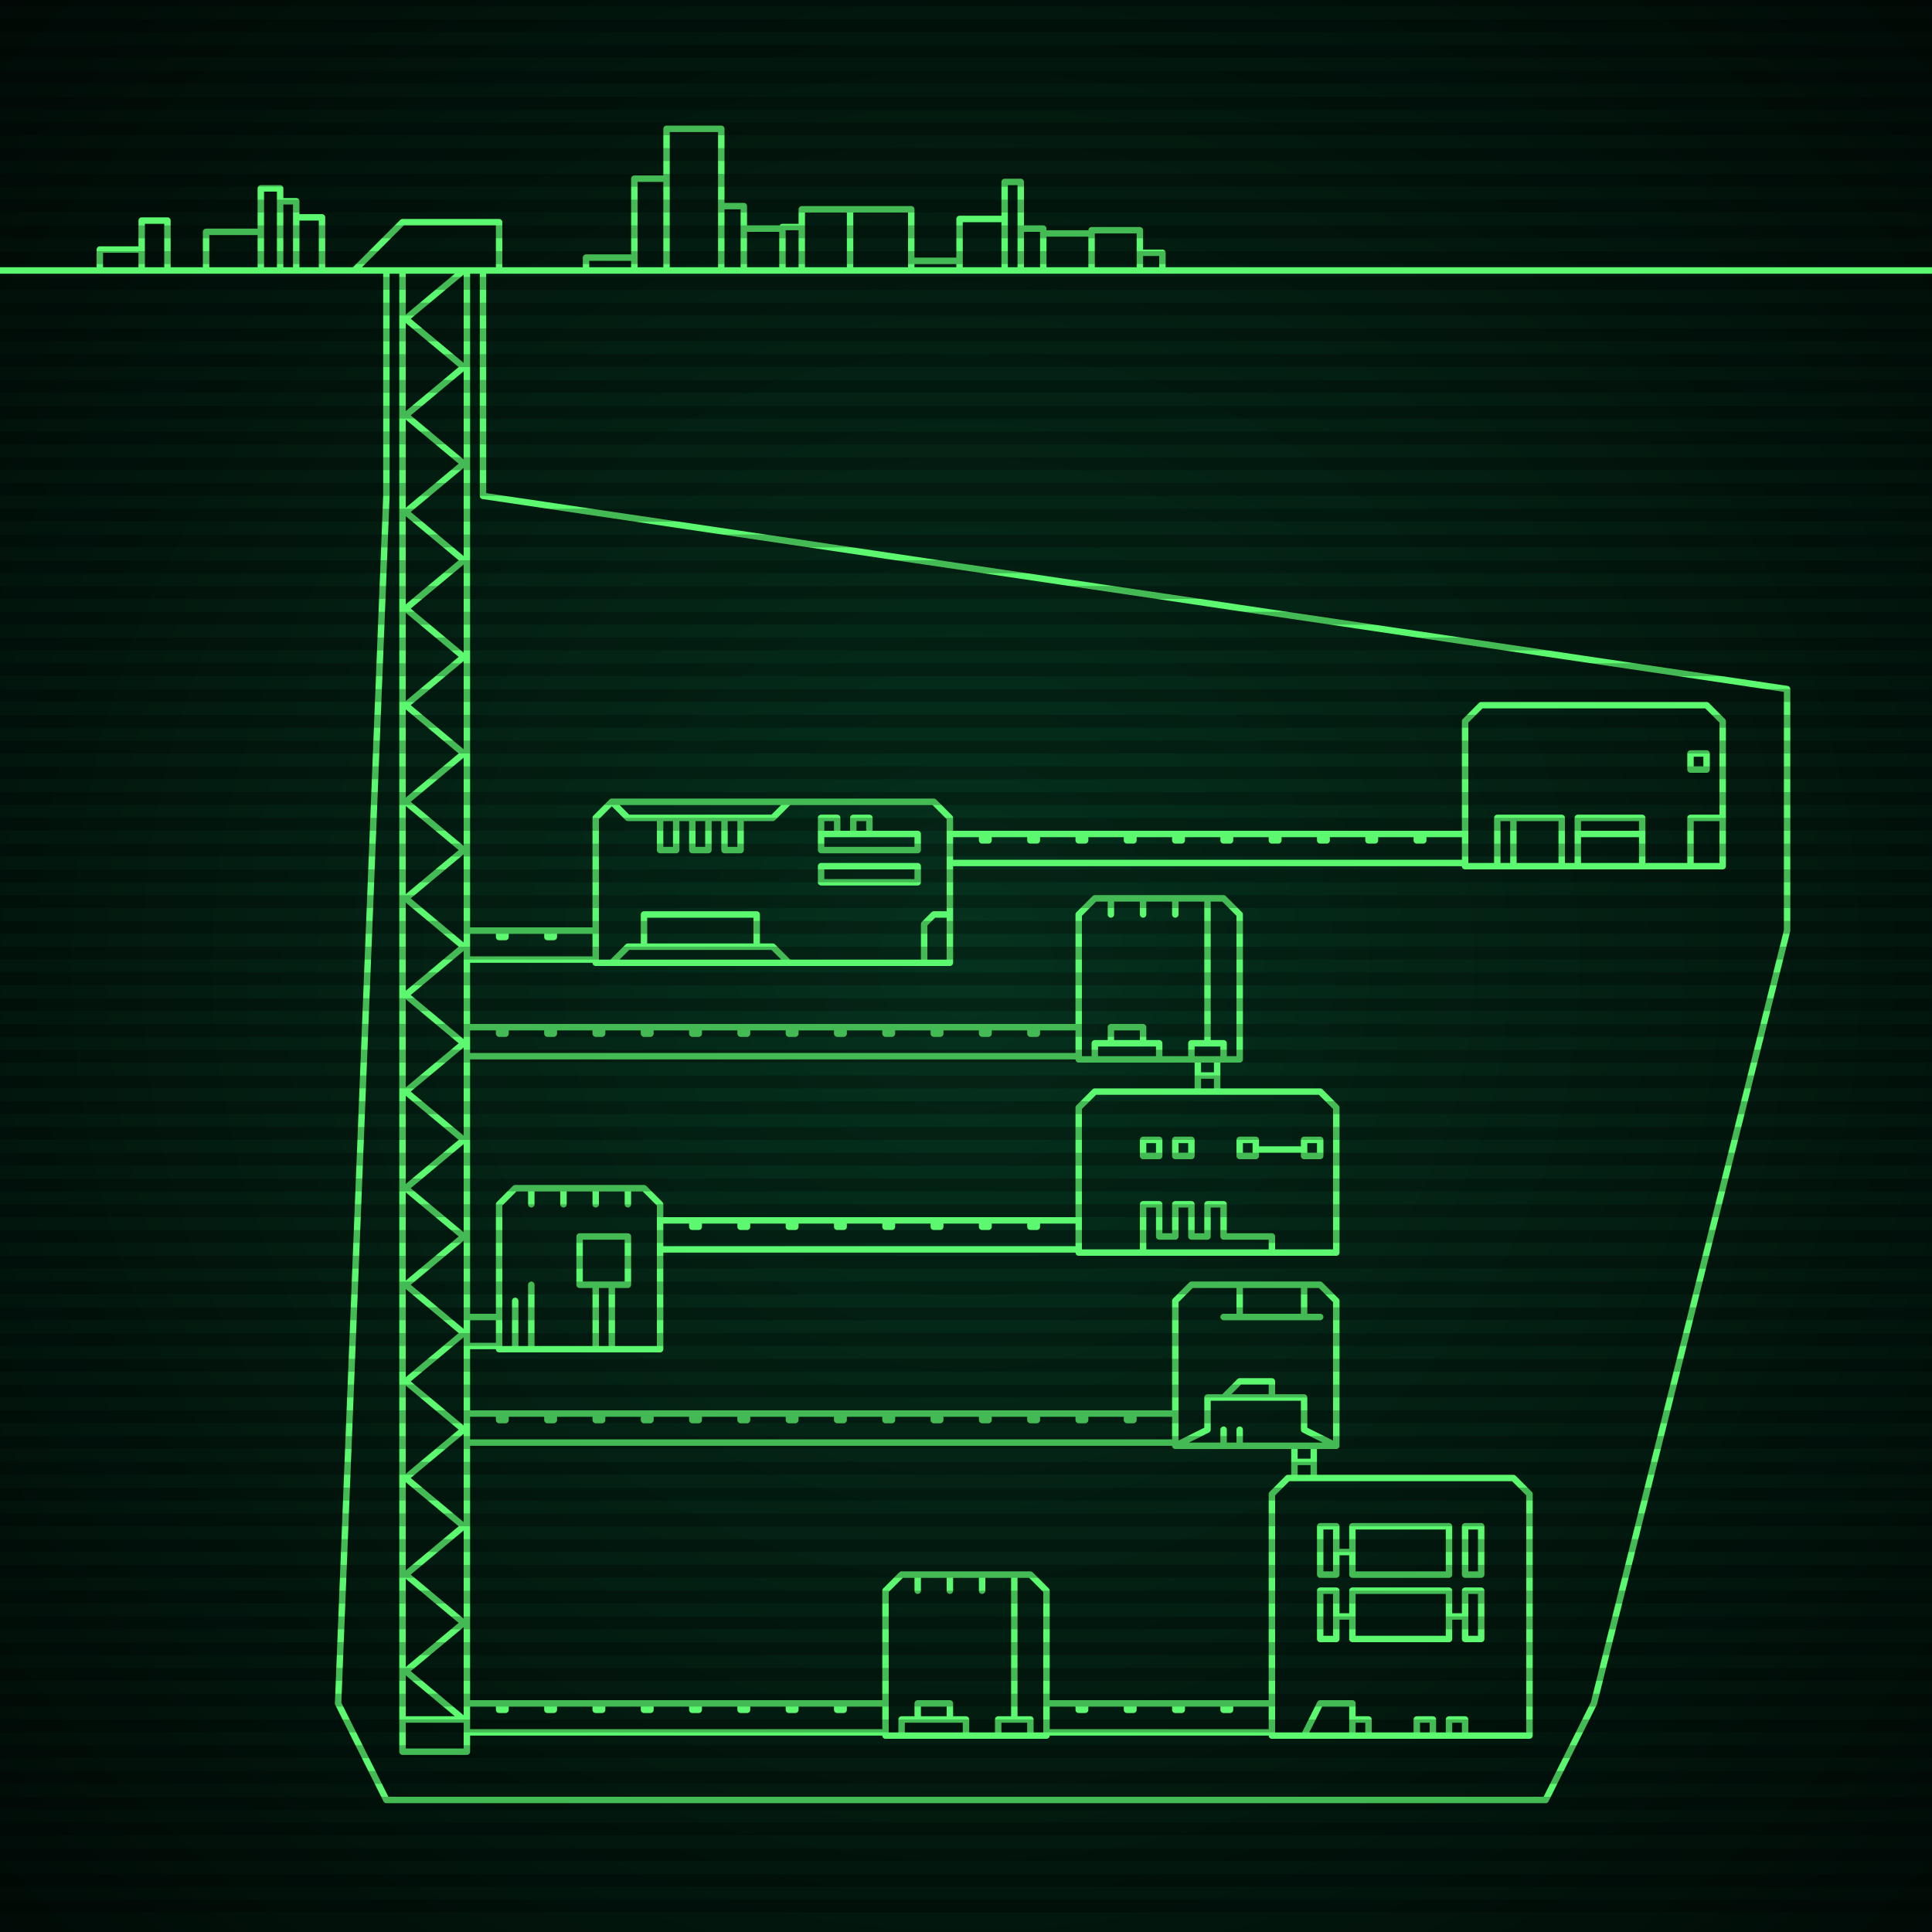
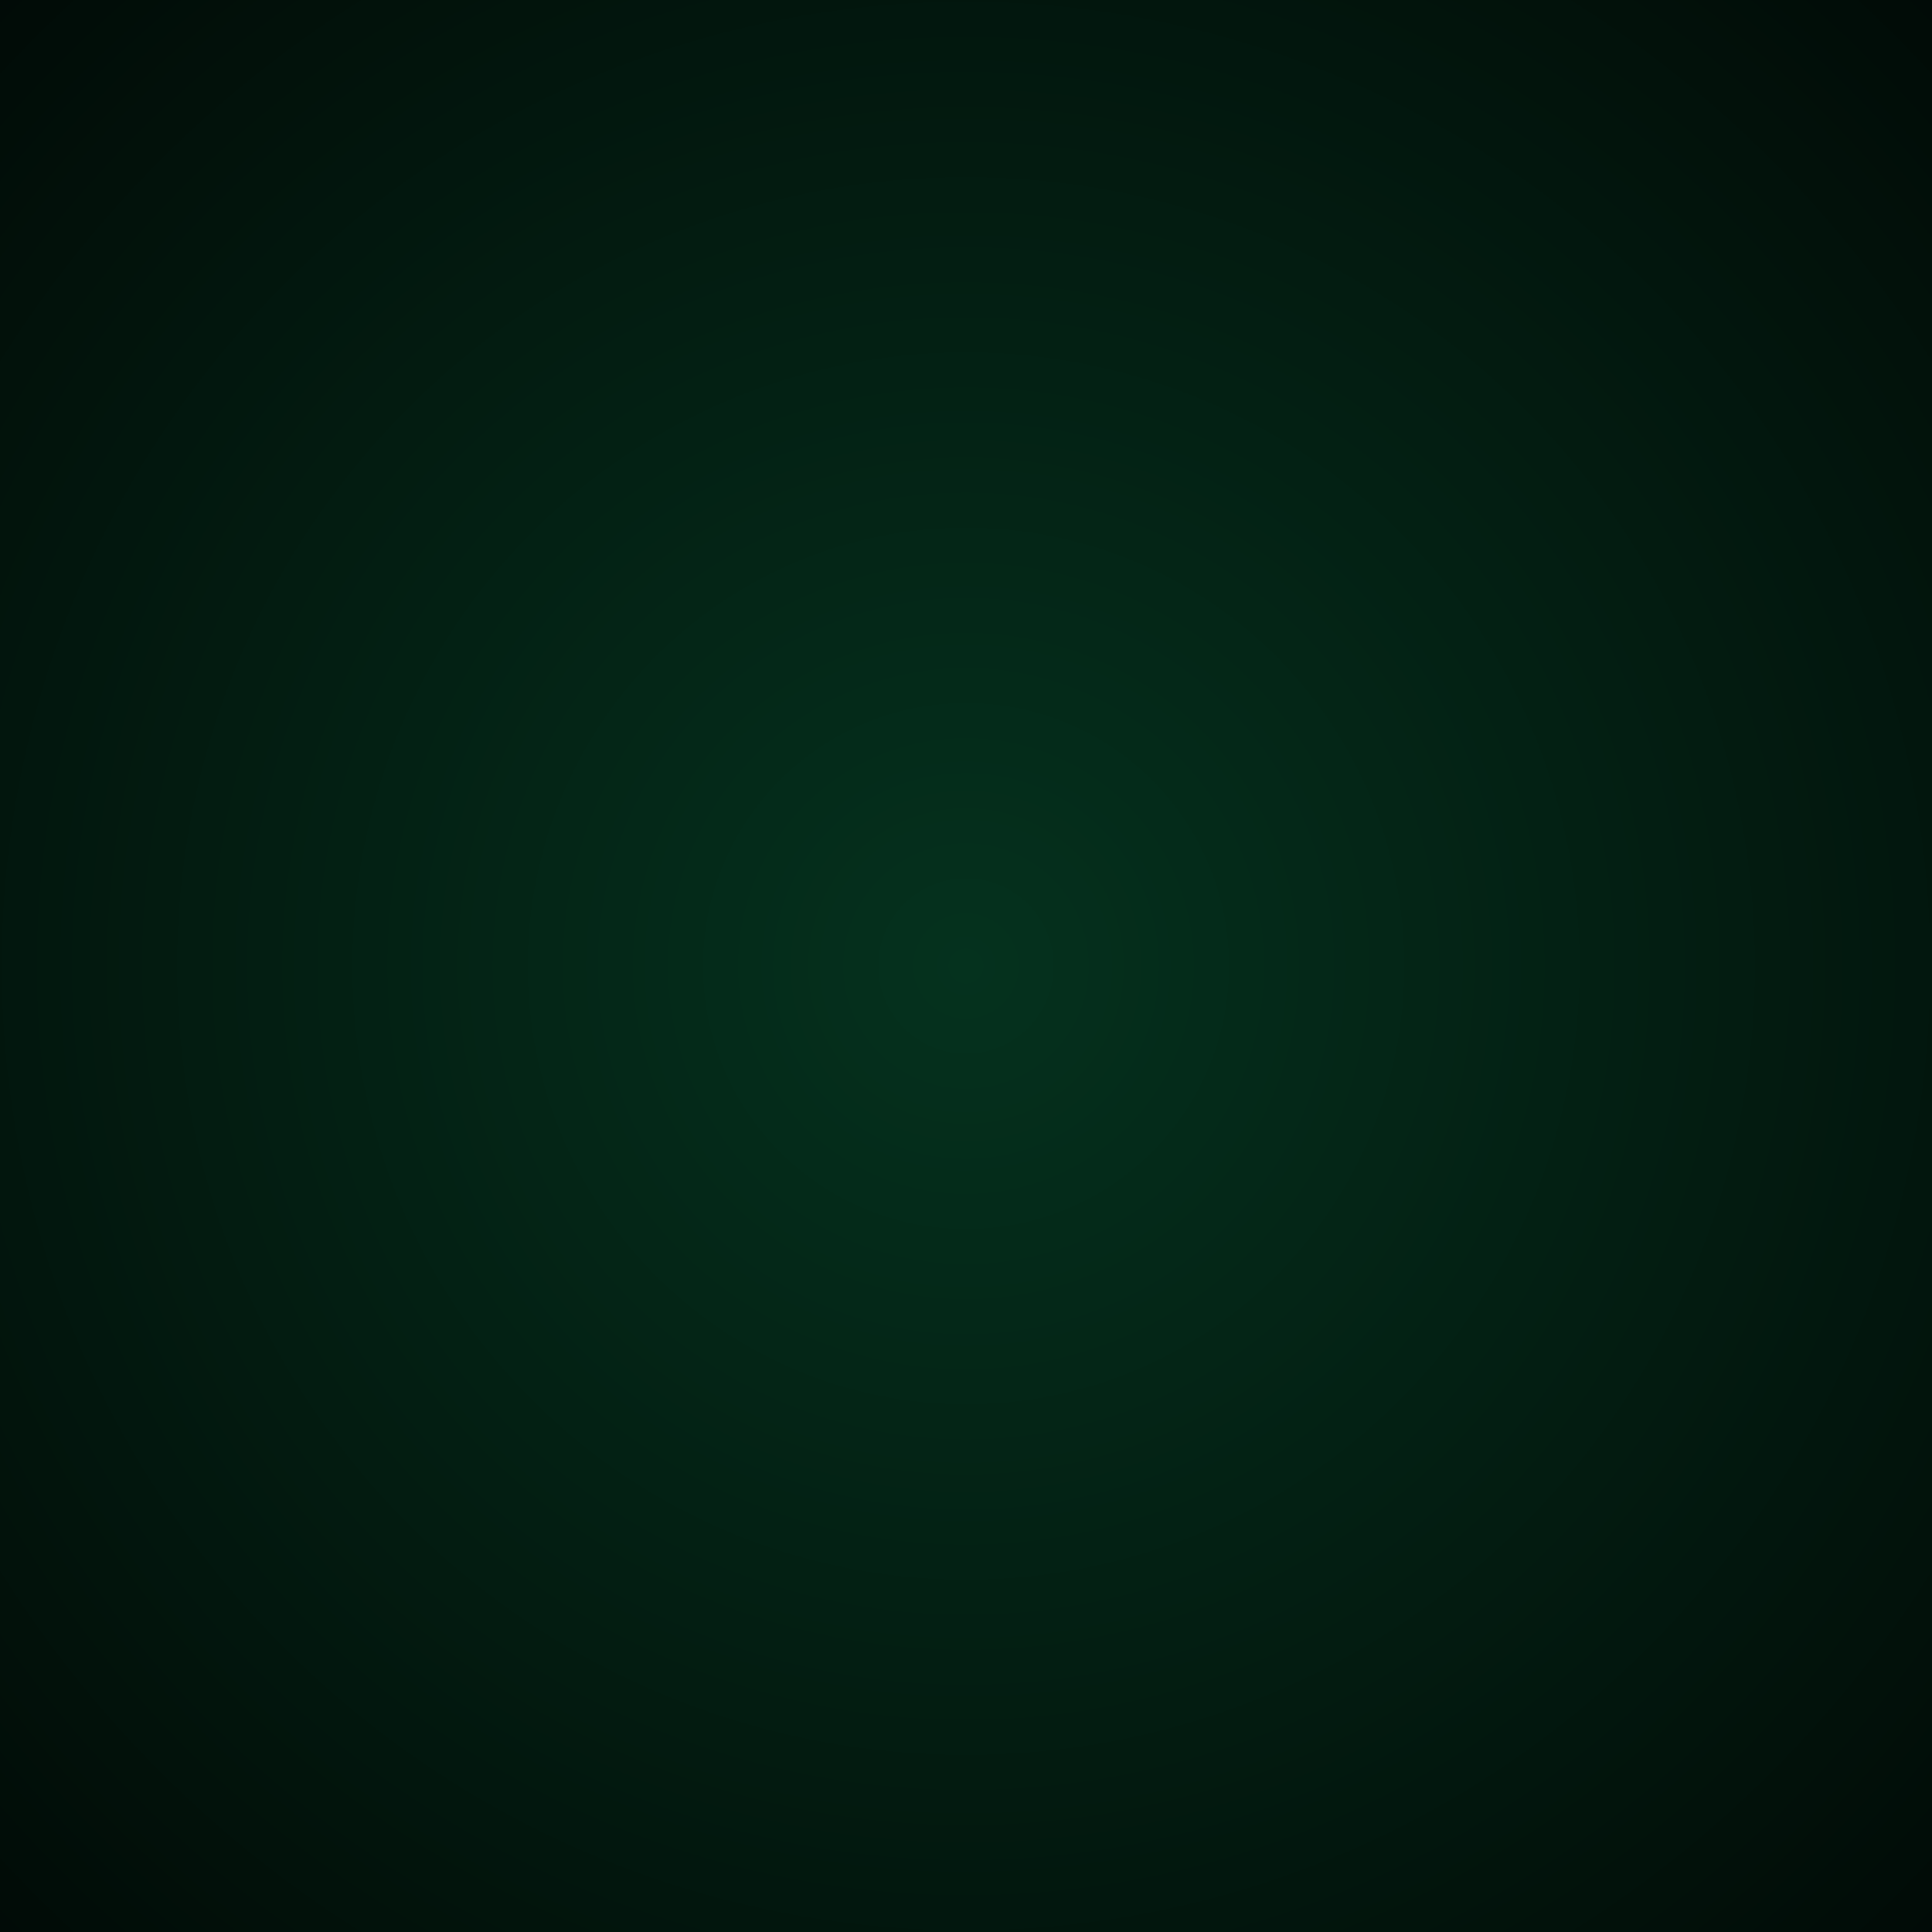
<svg xmlns="http://www.w3.org/2000/svg" width="600" height="600">
  <defs>
    <radialGradient id="screenGradient" r="100%">
      <stop offset="0%" stop-color="#05321e" />
      <stop offset="90%" stop-color="black" />
    </radialGradient>
  </defs>
  <rect fill="url(#screenGradient)" width="600" height="600" />
  <g id="monitor">
    <g id="crt" class="on">
      <g id="terminal">
-         <path id="bunker-path" style="fill: none;stroke: #5bf870;stroke-width:2px;stroke-linecap:round;stroke-linejoin:round;stroke-miterlimit:4;stroke-dasharray:none" d="M -40,84 L 640,84 M 340,279 L 380,279 L 385,284 L 385,329 L 335,329 L 335,284 L 340,279 M 375,279 L 375,324 M 365,279 L 365,284 M 355,279 L 355,284 M 345,279 L 345,284 M 340,329 L 340,324 L 360,324 L 360,329 M 370,329 L 370,324 L 380,324 L 380,329 M 345,324 L 345,319 L 355,319 L 355,324 z M 190,249 L 290,249 L 295,254 L 295,299 L 185,299 L 185,254 L 190,249 M 190,299 L 195,294 L 240,294 L 245,299 M 200,294 L 200,284 L 235,284 L 235,294 M 190,249 L 195,254 L 240,254 L 245,249 M 205,254 L 205,264 L 210,264 L 210,254 M 215,254 L 215,264 L 220,264 L 220,254 M 225,254 L 225,264 L 230,264 L 230,254 M 255,259 L 255,264 L 285,264 L 285,259 L 255,259 M 255,254 L 255,259 L 260,259 L 260,254 L 255,254 M 265,254 L 265,259 L 270,259 L 270,254 L 265,254 M 255,269 L 255,274 L 285,274 L 285,269 L 255,269 M 295,284 L 290,284 L 287,287 L 287,299 M 295,284 z M 460,219 L 530,219 L 535,224 L 535,269 L 455,269 L 455,224 L 460,219 M 465,269 L 465,254 L 485,254 L 485,269 M 470,269 L 470,254 M 490,269 L 490,254 L 510,254 L 510,269 M 490,259 L 510,259 M 525,269 L 525,254 L 535,254 L 535,269 M 525,239 L 525,234 L 530,234 L 530,239 L 525,239 z M 280,489 L 320,489 L 325,494 L 325,539 L 275,539 L 275,494 L 280,489 M 315,489 L 315,534 M 305,489 L 305,494 M 295,489 L 295,494 M 285,489 L 285,494 M 280,539 L 280,534 L 300,534 L 300,539 M 310,539 L 310,534 L 320,534 L 320,539 M 285,534 L 285,529 L 295,529 L 295,534 z M 370,399 L 410,399 L 415,404 L 415,449 L 365,449 L 365,404 L 370,399 M 380,409 L 410,409 M 385,399 L 385,409 M 405,399 L 405,409 M 380,449 L 380,444 M 385,449 L 385,444 M 365,449 L 375,444 L 375,434 L 405,434 L 405,444 L 415,449 M 380,434 L 385,429 L 395,429 L 395,434 z M 160,369 L 200,369 L 205,374 L 205,419 L 155,419 L 155,374 L 160,369 M 160,419 L 160,404 M 165,419 L 165,399 M 195,369 L 195,374 M 185,369 L 185,374 M 175,369 L 175,374 M 165,369 L 165,374 M 180,399 L 180,384 L 195,384 L 195,399 L 180,399 M 185,399 L 185,419 M 190,399 L 190,419 z M 340,339 L 410,339 L 415,344 L 415,389 L 335,389 L 335,344 L 340,339 M 405,359 L 405,354 L 410,354 L 410,359 L 405,359 M 405,357 L 390,357 M 385,359 L 385,354 L 390,354 L 390,359 L 385,359 M 365,359 L 365,354 L 370,354 L 370,359 L 365,359 M 355,359 L 355,354 L 360,354 L 360,359 L 355,359 M 355,389 L 355,374 L 360,374 L 360,384 L 365,384 L 365,374 L 370,374 L 370,384 L 375,384 L 375,374 L 380,374 L 380,384 L 385,384 L 395,384 L 395,389 z M 400,459 L 470,459 L 475,464 L 475,539 L 395,539 L 395,464 L 400,459 M 420,509 L 420,494 L 450,494 L 450,509 L 420,509 M 415,502 L 420,502 M 410,509 L 410,494 L 415,494 L 415,509 L 410,509 M 450,502 L 455,502 M 455,509 L 455,494 L 460,494 L 460,509 L 455,509 M 420,489 L 420,474 L 450,474 L 450,489 L 420,489 M 415,482 L 420,482 M 410,489 L 410,474 L 415,474 L 415,489 L 410,489 M 450,502 L 455,502 M 455,489 L 455,474 L 460,474 L 460,489 L 455,489 M 405,539 L 410,529 L 420,529 L 420,539 M 420,534 L 425,534 L 425,539 M 440,539 L 440,534 L 445,534 L 445,539 M 450,539 L 450,534 L 455,534 L 455,539 z M 110,84 L 125,69 L 155,69 L 155,84 M 125,84 L 125,544 L 145,544 L 145,84 M 125,84 L 144,84 L 126,99 L 144,114 L 126,129 L 144,144 L 126,159 L 144,174 L 126,189 L 144,204 L 126,219 L 144,234 L 126,249 L 144,264 L 126,279 L 144,294 L 126,309 L 144,324 L 126,339 L 144,354 L 126,369 L 144,384 L 126,399 L 144,414 L 126,429 L 144,444 L 126,459 L 144,474 L 126,489 L 144,504 L 126,519 L 144,534 L 126,534 M 335,319 L 145,319 M 145,328 L 335,328 M 320,319 L 320,321 L 322,321 L 322,319 M 305,319 L 305,321 L 307,321 L 307,319 M 290,319 L 290,321 L 292,321 L 292,319 M 275,319 L 275,321 L 277,321 L 277,319 M 260,319 L 260,321 L 262,321 L 262,319 M 245,319 L 245,321 L 247,321 L 247,319 M 230,319 L 230,321 L 232,321 L 232,319 M 215,319 L 215,321 L 217,321 L 217,319 M 200,319 L 200,321 L 202,321 L 202,319 M 185,319 L 185,321 L 187,321 L 187,319 M 170,319 L 170,321 L 172,321 L 172,319 M 155,319 L 155,321 L 157,321 L 157,319 M 372,329 L 372,339 M 378,339 L 378,329 M 372,334 L 378,334 M 185,289 L 145,289 M 145,298 L 185,298 M 170,289 L 170,291 L 172,291 L 172,289 M 155,289 L 155,291 L 157,291 L 157,289 M 455,259 L 295,259 M 295,268 L 455,268 M 440,259 L 440,261 L 442,261 L 442,259 M 425,259 L 425,261 L 427,261 L 427,259 M 410,259 L 410,261 L 412,261 L 412,259 M 395,259 L 395,261 L 397,261 L 397,259 M 380,259 L 380,261 L 382,261 L 382,259 M 365,259 L 365,261 L 367,261 L 367,259 M 350,259 L 350,261 L 352,261 L 352,259 M 335,259 L 335,261 L 337,261 L 337,259 M 320,259 L 320,261 L 322,261 L 322,259 M 305,259 L 305,261 L 307,261 L 307,259 M 275,529 L 145,529 M 145,538 L 275,538 M 260,529 L 260,531 L 262,531 L 262,529 M 245,529 L 245,531 L 247,531 L 247,529 M 230,529 L 230,531 L 232,531 L 232,529 M 215,529 L 215,531 L 217,531 L 217,529 M 200,529 L 200,531 L 202,531 L 202,529 M 185,529 L 185,531 L 187,531 L 187,529 M 170,529 L 170,531 L 172,531 L 172,529 M 155,529 L 155,531 L 157,531 L 157,529 M 365,439 L 145,439 M 145,448 L 365,448 M 350,439 L 350,441 L 352,441 L 352,439 M 335,439 L 335,441 L 337,441 L 337,439 M 320,439 L 320,441 L 322,441 L 322,439 M 305,439 L 305,441 L 307,441 L 307,439 M 290,439 L 290,441 L 292,441 L 292,439 M 275,439 L 275,441 L 277,441 L 277,439 M 260,439 L 260,441 L 262,441 L 262,439 M 245,439 L 245,441 L 247,441 L 247,439 M 230,439 L 230,441 L 232,441 L 232,439 M 215,439 L 215,441 L 217,441 L 217,439 M 200,439 L 200,441 L 202,441 L 202,439 M 185,439 L 185,441 L 187,441 L 187,439 M 170,439 L 170,441 L 172,441 L 172,439 M 155,439 L 155,441 L 157,441 L 157,439 M 402,449 L 402,459 M 408,459 L 408,449 M 402,454 L 408,454 M 155,409 L 145,409 M 145,418 L 155,418 M 335,379 L 205,379 M 205,388 L 335,388 M 320,379 L 320,381 L 322,381 L 322,379 M 305,379 L 305,381 L 307,381 L 307,379 M 290,379 L 290,381 L 292,381 L 292,379 M 275,379 L 275,381 L 277,381 L 277,379 M 260,379 L 260,381 L 262,381 L 262,379 M 245,379 L 245,381 L 247,381 L 247,379 M 230,379 L 230,381 L 232,381 L 232,379 M 215,379 L 215,381 L 217,381 L 217,379 M 395,529 L 325,529 M 325,538 L 395,538 M 380,529 L 380,531 L 382,531 L 382,529 M 365,529 L 365,531 L 367,531 L 367,529 M 350,529 L 350,531 L 352,531 L 352,529 M 335,529 L 335,531 L 337,531 L 337,529 z M 135,559 L 480,559 L 495,529 L 555,289 M 150,84 L 150,154 L 555,214 L 555,289 M 135,559 L 120,559 L 105,529 M 120,84 L 120,154 L 105,529 M 31,84 L 31,77.5 L 44,77.5 L 44,84 M 44,84 L 44,68.5 L 52,68.5 L 52,84 M 64,84 L 64,72 L 81,72 L 81,84 M 81,84 L 81,58.5 L 87,58.5 L 87,84 M 87,84 L 87,62.5 L 92,62.5 L 92,84 M 92,84 L 92,67.5 L 100,67.5 L 100,84 M 182,84 L 182,80 L 197,80 L 197,84 M 197,84 L 197,55.5 L 207,55.5 L 207,84 M 207,84 L 207,40 L 224,40 L 224,84 M 224,84 L 224,64 L 231,64 L 231,84 M 231,84 L 231,71 L 243,71 L 243,84 M 243,84 L 243,70.5 L 249,70.5 L 249,84 M 249,84 L 249,65 L 264,65 L 264,84 M 264,84 L 264,65 L 283,65 L 283,84 M 283,84 L 283,81 L 298,81 L 298,84 M 298,84 L 298,68 L 312,68 L 312,84 M 312,84 L 312,56.5 L 317,56.5 L 317,84 M 317,84 L 317,71 L 324,71 L 324,84 M 324,84 L 324,72.5 L 339,72.5 L 339,84 M 339,84 L 339,71.5 L 354,71.5 L 354,84 M 354,84 L 354,78.5 L 361,78.5 L 361,84 " />
-       </g>
+         </g>
    </g>
  </g>
  <g id="stripes">
-     <path id="stripe-path" style="stroke: rgba(0, 0, 0, 0.25);stroke-width:4px;" d="M 0,0 L 600,0 M 0,8 L 600,8 M 0,16 L 600,16 M 0,24 L 600,24 M 0,32 L 600,32 M 0,40 L 600,40 M 0,48 L 600,48 M 0,56 L 600,56 M 0,64 L 600,64 M 0,72 L 600,72 M 0,80 L 600,80 M 0,88 L 600,88 M 0,96 L 600,96 M 0,104 L 600,104 M 0,112 L 600,112 M 0,120 L 600,120 M 0,128 L 600,128 M 0,136 L 600,136 M 0,144 L 600,144 M 0,152 L 600,152 M 0,160 L 600,160 M 0,168 L 600,168 M 0,176 L 600,176 M 0,184 L 600,184 M 0,192 L 600,192 M 0,200 L 600,200 M 0,208 L 600,208 M 0,216 L 600,216 M 0,224 L 600,224 M 0,232 L 600,232 M 0,240 L 600,240 M 0,248 L 600,248 M 0,256 L 600,256 M 0,264 L 600,264 M 0,272 L 600,272 M 0,280 L 600,280 M 0,288 L 600,288 M 0,296 L 600,296 M 0,304 L 600,304 M 0,312 L 600,312 M 0,320 L 600,320 M 0,328 L 600,328 M 0,336 L 600,336 M 0,344 L 600,344 M 0,352 L 600,352 M 0,360 L 600,360 M 0,368 L 600,368 M 0,376 L 600,376 M 0,384 L 600,384 M 0,392 L 600,392 M 0,400 L 600,400 M 0,408 L 600,408 M 0,416 L 600,416 M 0,424 L 600,424 M 0,432 L 600,432 M 0,440 L 600,440 M 0,448 L 600,448 M 0,456 L 600,456 M 0,464 L 600,464 M 0,472 L 600,472 M 0,480 L 600,480 M 0,488 L 600,488 M 0,496 L 600,496 M 0,504 L 600,504 M 0,512 L 600,512 M 0,520 L 600,520 M 0,528 L 600,528 M 0,536 L 600,536 M 0,544 L 600,544 M 0,552 L 600,552 M 0,560 L 600,560 M 0,568 L 600,568 M 0,576 L 600,576 M 0,584 L 600,584 M 0,592 L 600,592 z" />
-   </g>
+     </g>
</svg>